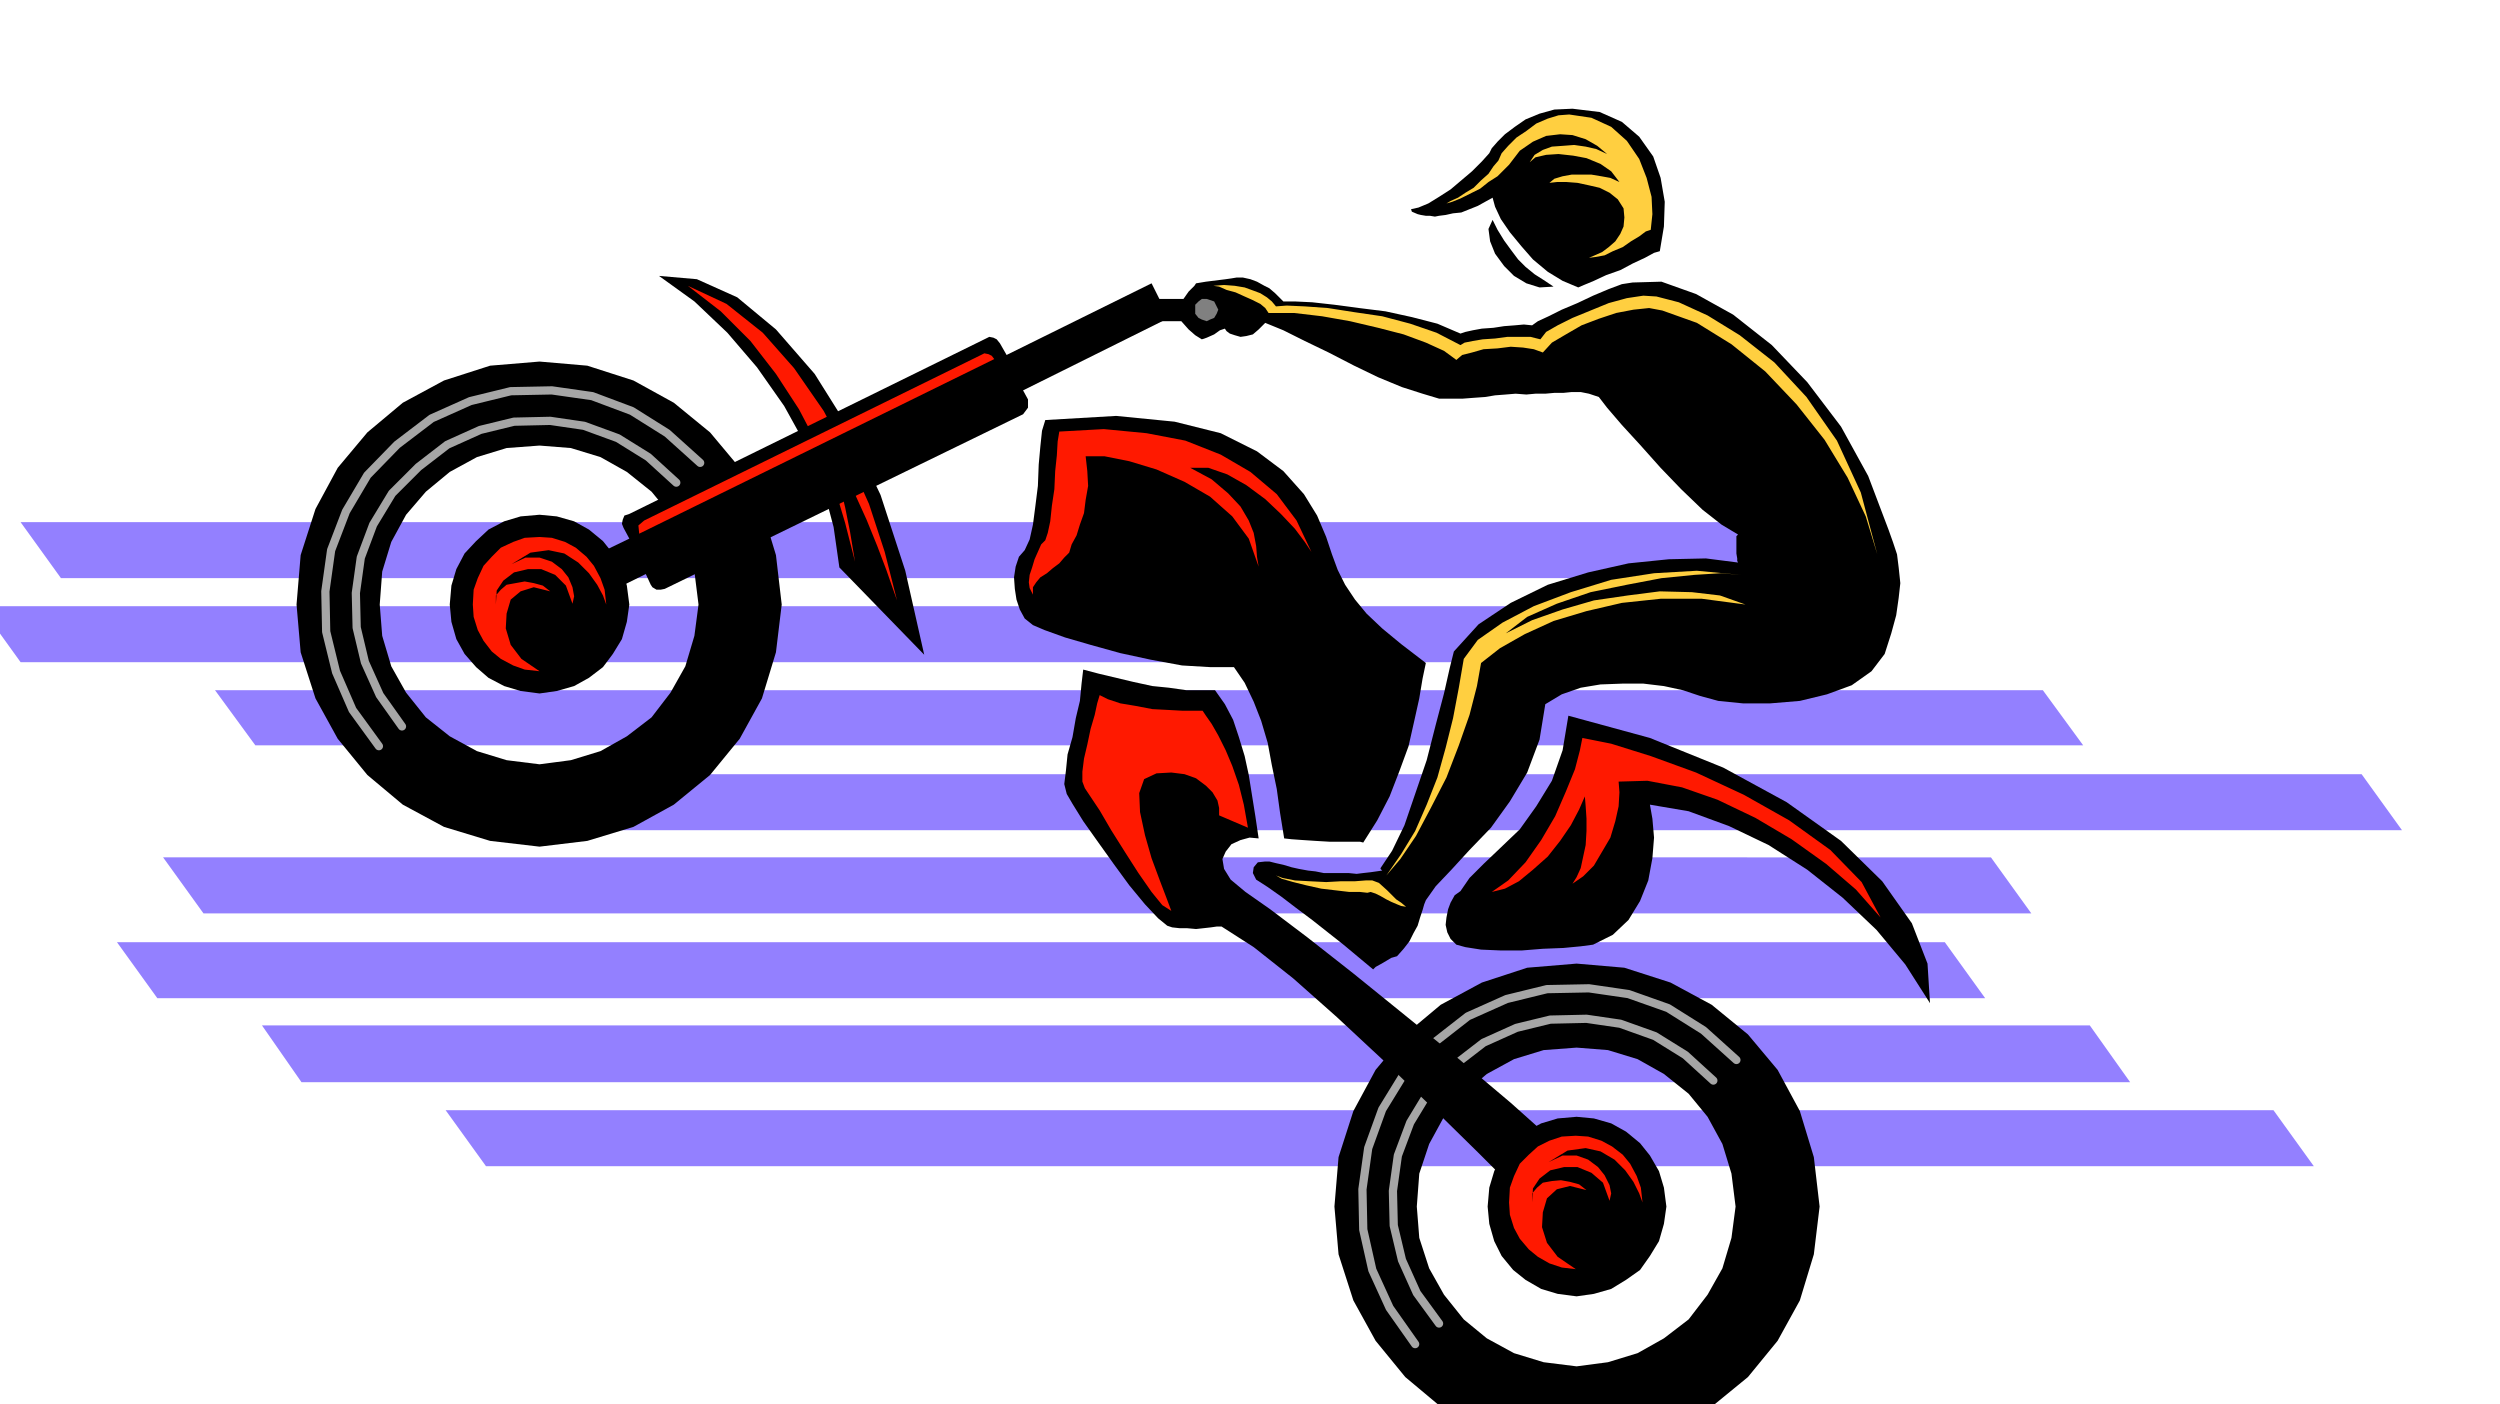
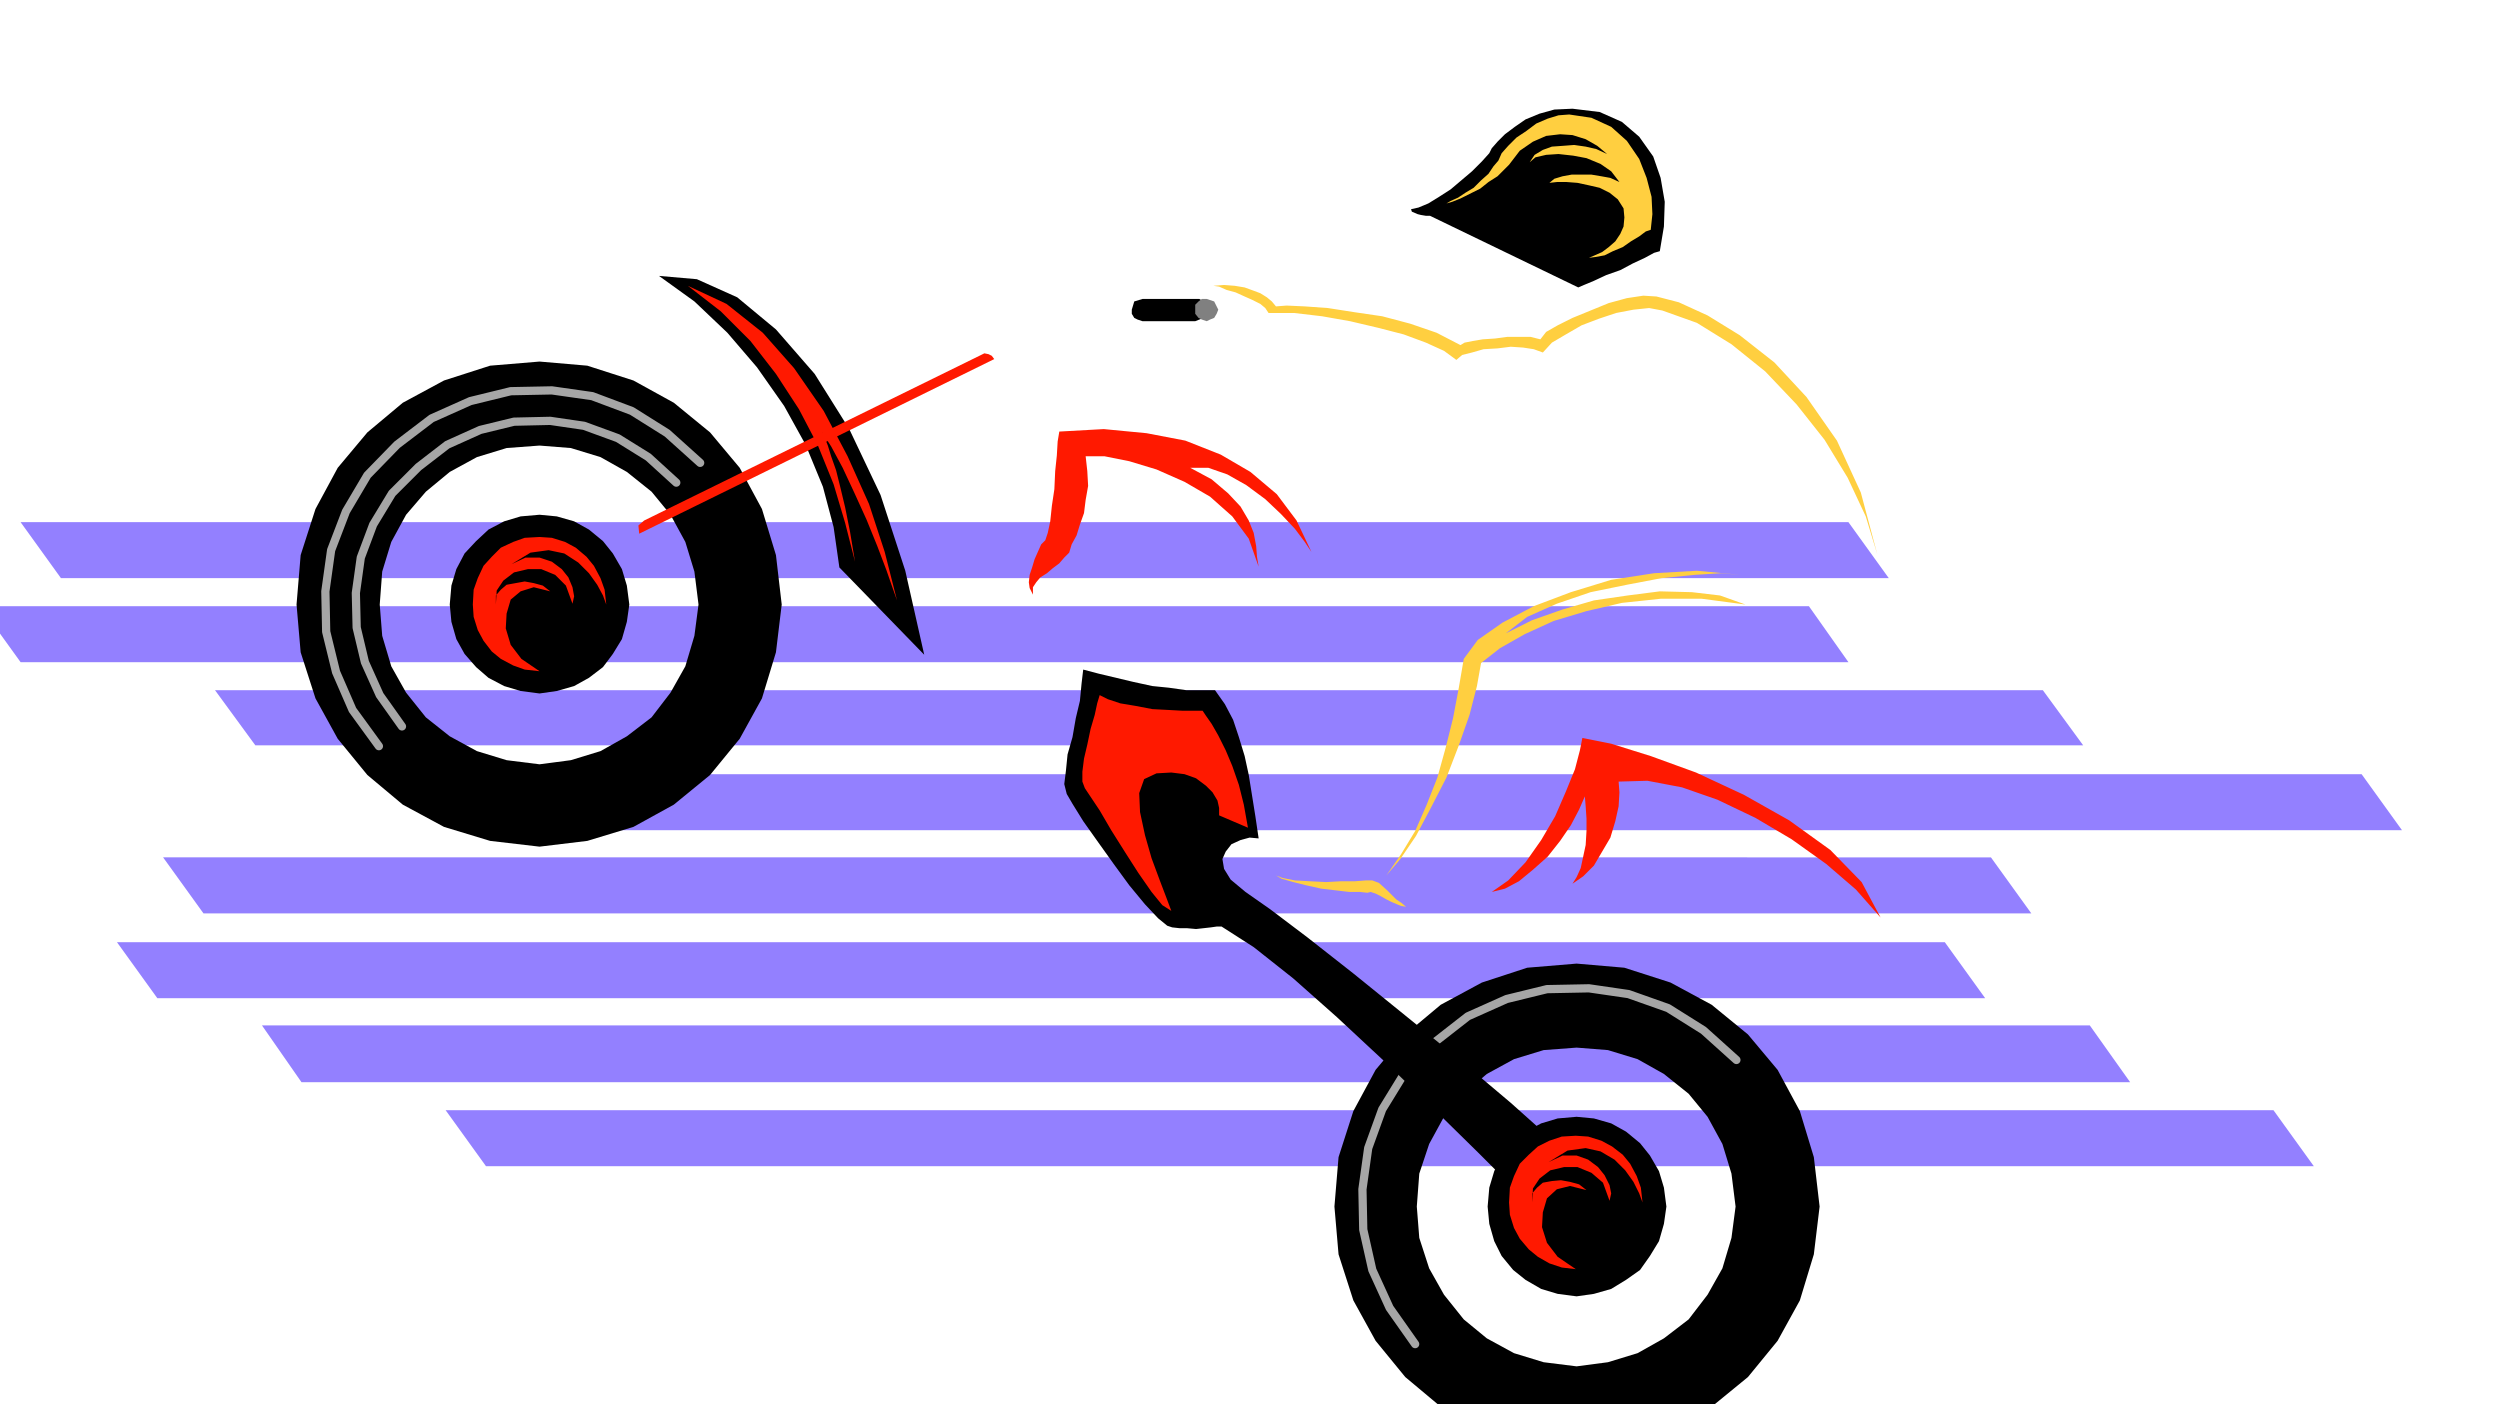
<svg xmlns="http://www.w3.org/2000/svg" width="490.455" height="275.485" fill-rule="evenodd" stroke-linecap="round" preserveAspectRatio="none" viewBox="0 0 3035 1705">
  <style>.pen1{stroke:none}.brush2{fill:#000}.brush3{fill:#ff1900}.pen2{stroke:#a6a6a6;stroke-width:10;stroke-linejoin:round}.pen3{stroke:none}</style>
  <path d="m2293 702-49-68H25l49 68h2219zm-49 102-48-68H-24l49 68h2219zm285 101-49-67H261l49 67h2219zm387 103-49-68H648l48 68h2220zm-450 101-49-68H198l49 68h2219zm-56 103-49-68H142l49 68h2219zm176 102-49-69H318l48 69h2220zm223 102-49-68H541l49 68h2219z" class="pen1" style="fill:#9380ff" />
  <path d="m655 541 38 3 36 11 32 18 30 24 23 28 18 33 11 36 5 40-5 38-11 37-18 32-23 30-30 23-32 18-36 11-38 5-40-5-36-11-33-18-29-23-24-30-18-32-11-37-3-38 3-40 11-36 18-33 24-28 29-24 33-18 36-11 40-3V439l-60 5-56 18-50 27-43 36-36 43-27 50-18 56-5 60 5 58 18 56 27 49 36 44 43 36 50 27 56 17 60 7 58-7 56-17 49-27 44-36 36-44 27-49 17-56 7-58-7-60-17-56-27-50-36-43-44-36-49-27-56-18-58-5v102zm364 148-7-49-13-49-21-51-26-47-33-47-36-42-40-38-43-31 46 4 49 22 47 39 47 54 42 67 38 80 30 92 23 102-103-106zm895 583 38 3 36 11 32 18 30 24 23 28 18 33 11 36 5 40-5 38-11 37-18 32-23 30-30 23-32 18-36 11-38 5-40-5-36-11-33-18-28-23-24-30-18-32-12-37-3-38 3-40 12-36 18-33 24-28 28-24 33-18 36-11 40-3v-102l-60 5-55 18-50 27-43 36-36 43-27 50-18 56-5 60 5 58 18 56 27 49 36 44 43 36 50 27 55 17 60 7 58-7 56-17 50-27 44-36 36-44 27-49 17-56 7-58-7-60-17-56-27-50-36-43-44-36-50-27-56-18-58-5v102z" class="pen1 brush2" />
  <path d="m655 842 21-3 21-6 18-10 17-13 12-16 11-18 6-21 3-21-3-23-6-20-11-19-12-15-17-14-18-10-21-6-21-2-23 2-20 6-19 10-15 14-14 15-10 19-6 20-2 23 2 21 6 21 10 18 14 16 15 13 19 10 20 6 23 3zm796-452 5-2 5-2 2-5 2-5-2-6-2-4-5-3h-69l-10 3-3 10v5l3 5 4 2 6 2h64z" class="pen1 brush2" />
  <path d="m1089 729-15-59-19-58-26-58-29-55-36-52-38-43-44-35-47-22 40 31 36 36 31 40 28 43 23 44 19 47 14 47 12 47-6-36-6-30-6-25-5-20-6-17-4-13-4-10-3-6 11 17 14 26 14 30 15 33 13 32 11 29 8 23 5 14z" class="pen1 brush3" />
  <path d="m1914 1574 21-3 21-6 18-11 17-12 12-17 11-18 6-21 3-21-3-23-6-20-11-19-12-15-17-14-18-10-21-6-21-2-23 2-20 6-19 10-15 14-14 15-9 19-6 20-2 23 2 21 6 21 9 18 14 17 15 12 19 11 20 6 23 3z" class="pen1 brush2" />
  <path fill="none" d="m850 562-40-36-43-27-48-18-49-7-50 1-49 12-47 21-42 32-36 37-26 44-18 47-7 50 1 49 12 49 20 46 32 44" class="pen2" />
  <path fill="none" d="m821 586-34-31-37-23-41-15-41-6-44 1-41 10-40 18-35 27-32 32-23 38-15 40-6 43 1 42 10 42 18 40 27 38m1620 405-40-36-43-27-48-17-48-7-51 1-49 12-47 21-41 32-36 37-27 44-17 47-7 50 1 49 11 49 21 46 31 44" class="pen2" />
-   <path fill="none" d="m2080 1312-34-31-37-23-42-15-41-6-44 1-41 10-40 18-35 27-31 32-23 38-15 40-6 43 1 42 10 42 18 40 27 37" class="pen2" />
-   <path d="m1242 474 177-88-21-42-176 87-8-14-4-5-4-2-5-1-4 2-433 213-6 2-2 5-1 5 2 5 7 13-141 68 21 44 140-69 6 13 2 3 5 3h5l5-1 435-212 6-8v-10l-6-11zm662 395-7 42-13 37-19 31-20 28-23 22-21 20-17 17-11 16-7 5-5 9-3 8-2 10-1 9 2 9 4 8 7 7 11 3 19 3 23 1h27l25-2 25-1 21-2 15-2 24-12 19-18 14-23 10-25 5-27 2-25-2-23-3-17 47 8 49 18 48 23 47 30 43 34 41 39 35 42 30 47-3-48-19-49-36-51-50-49-66-47-77-42-89-36-99-27zm-635-359-4 13-2 19-2 22-1 26-3 24-3 23-4 18-6 13-7 8-4 12-2 13 1 14 2 13 4 12 6 11 10 8 14 6 25 9 31 9 36 10 37 8 38 7 34 2h29l13 19 11 23 9 23 8 27 5 27 6 29 4 29 5 31 9 1 14 1 15 1 17 1h37l4 1 17-27 15-29 12-31 11-30 7-31 6-27 4-24 4-19-30-23-23-19-19-18-14-17-12-18-9-18-7-19-7-21-11-26-16-26-25-28-32-24-44-22-56-14-71-7-86 5z" class="pen3 brush2" />
  <path d="m1528 1018-4-27-4-25-4-25-5-23-7-23-7-21-10-19-12-17h-35l-21-3-20-2-23-5-21-5-21-5-19-5-2 17-2 21-5 21-4 23-6 21-2 20-2 16 3 12 7 12 13 21 17 24 20 28 19 26 19 23 16 17 11 9 6 2 9 1h9l11 1 9-1 9-1 7-1h6l39 25 48 38 53 47 58 54 57 55 56 55 51 51 46 45 5 3 7 4h7l8 1 7-3 7-3 6-4 6-5 3-7 3-7 1-7v-7l-2-8-2-6-4-7-5-4-47-45-57-51-64-54-64-52-63-51-56-44-45-34-30-21-18-15-8-13-2-12 4-9 7-9 11-5 11-3 11 1z" class="pen3 brush2" />
  <path d="m1207 436-3-4-4-2-5-1-4 2-409 201-7 6 1 10 431-212zM736 734l-2-18-5-14-8-15-9-11-13-11-13-7-16-5-15-1-18 1-14 5-15 7-11 11-10 11-7 15-5 14-1 18 1 15 5 16 7 13 10 13 11 9 15 8 14 5 18 2-22-15-13-17-6-20 1-18 5-17 12-10 16-5 20 5-9-7-11-3-11-2-11 2-11 2-7 6-6 7v11l1-17 8-12 13-10 17-4h16l17 7 13 13 8 22 2-9-2-11-5-12-8-10-12-9-15-5h-17l-17 8 23-14 22-3 19 4 17 11 13 13 10 14 7 13 4 11zm1258 726-2-18-5-14-8-15-9-11-13-10-13-7-16-5-15-1-17 1-15 5-14 7-11 10-11 11-7 15-5 14-1 18 1 15 5 16 7 13 11 13 11 9 14 8 15 5 17 2-22-15-13-17-6-19 1-18 5-17 12-11 16-4 20 5-9-7-11-3-11-2-11 1-11 2-7 6-6 7v11l1-17 8-12 13-10 17-4h16l17 7 14 12 8 22 2-9-2-10-6-12-8-10-12-9-14-5h-17l-17 8 23-14 22-3 18 4 17 10 13 13 10 14 7 14 4 11zm-402-790-18-38-24-32-32-27-36-21-43-17-47-9-52-5-54 3-2 12-1 17-2 19-1 22-3 20-2 19-3 14-3 9-5 5-4 9-4 9-3 10-3 9-1 9 1 7 4 8v-9l4-6 5-6 8-5 7-6 8-6 6-7 6-6 3-10 6-11 4-13 5-14 2-16 3-17-1-18-2-18h23l30 6 33 10 34 15 31 18 27 24 20 27 12 34-2-12-1-13-3-16-6-15-10-17-15-16-20-17-26-14h22l23 8 23 13 23 17 19 18 17 18 12 16 8 12zm-132 193h-24l-18-1-19-1-21-4-18-3-15-5-10-5-3 10-3 14-5 17-4 19-4 17-2 16v12l3 8 6 9 12 18 14 24 17 27 16 25 16 23 13 16 11 7-6-16-8-21-10-27-8-28-6-28-1-23 6-17 15-7 18-1 16 2 14 5 12 9 8 8 6 10 2 9v9l35 15-5-28-6-24-8-23-8-19-9-18-8-14-7-10-4-6zm461 33-3 15-6 23-11 27-13 30-17 29-19 27-21 22-20 14 16-4 17-9 17-14 18-16 15-19 13-19 10-19 7-16 1 12 1 15v15l-1 17-3 14-3 14-5 11-5 8 13-9 13-13 10-17 10-17 6-20 4-18 1-17-1-13 35-1 42 8 43 15 46 22 44 26 42 30 36 31 30 34-23-43-38-39-50-36-55-31-58-27-55-20-48-15-35-7z" class="pen3 brush3" />
-   <path d="m2293 644-25-66-33-60-41-54-43-45-47-37-45-25-42-15-35 1-13 2-16 6-19 8-19 9-19 8-16 8-13 6-7 5-10-1-11 1-13 1-13 2-14 1-11 2-9 2-6 2-28-12-31-8-32-7-32-4-30-4-27-3-21-1h-14l-5-5-5-5-7-6-6-3-9-5-8-3-9-2h-8l-6 1-7 1-8 1-8 1-8 1-6 1-6 1-2 3-7 7-7 10-4 5-2 6-1 5 1 4 5 7 8 9 8 7 8 5 6-2 9-4 7-5 6-2 2 3 4 3 6 2 7 2 7-1 8-2 7-6 8-8 22 9 26 13 29 14 31 16 29 14 29 12 25 8 20 6h29l13-1 14-1 12-2 13-1 12-1 13 1 11-1h12l11-1h11l10-1h11l10 2 12 4 10 13 18 21 22 24 25 28 25 26 26 25 23 18 20 12-2 2v21l1 6v3l1 2-39-5-45 1-49 5-49 11-49 15-45 22-39 26-30 33-5 20-7 31-10 38-11 43-14 41-13 38-15 31-14 21v1l2 2-7 1-7 1-9 1-8 1-10-1h-30l-10-2-9-1-11-2-9-2-10-3-9-2-8-2h-5l-9 1-5 6-1 7 4 8 14 9 17 12 17 13 20 15 19 15 19 15 18 15 18 15 3-3 9-5 10-6 7-2 8-9 7-9 5-10 5-9 3-10 3-9 2-7 2-5 12-17 19-20 22-24 26-27 23-32 21-35 15-40 7-43 20-12 23-8 24-4 27-1h25l25 3 23 5 21 7 22 6 30 3h33l36-3 33-8 30-11 24-17 16-21 8-25 6-22 3-21 2-18-2-19-2-16-5-15-5-14z" class="pen3 brush2" />
-   <path d="m1916 349 7-3 12-5 15-7 17-6 15-8 15-7 11-6 7-2 5-30 1-30-5-29-9-26-17-24-21-18-27-12-33-4-22 1-18 5-17 7-13 9-12 9-9 9-7 8-3 6-9 10-12 12-13 11-13 11-14 9-13 8-12 5-9 2 1 3 7 3 4 1 6 1h5l6 1 5-1 8-1 9-2 10-1 10-4 10-4 9-5 9-5 3 11 7 15 11 16 14 17 14 16 18 15 18 11 19 8z" class="pen3 brush2" />
-   <path d="m1886 348-12-8-11-7-11-9-9-9-9-12-8-11-8-13-6-12-5 11 2 15 6 15 11 15 12 12 15 9 16 5 17-1z" class="pen3 brush2" />
+   <path d="m1916 349 7-3 12-5 15-7 17-6 15-8 15-7 11-6 7-2 5-30 1-30-5-29-9-26-17-24-21-18-27-12-33-4-22 1-18 5-17 7-13 9-12 9-9 9-7 8-3 6-9 10-12 12-13 11-13 11-14 9-13 8-12 5-9 2 1 3 7 3 4 1 6 1h5z" class="pen3 brush2" />
  <path d="m2011 360-16-1-20 3-22 6-22 9-22 9-18 9-14 8-7 9-12-3h-28l-15 2-15 1-12 2-10 2-5 3-29-15-32-11-34-9-34-5-32-5-28-2-22-1-13 1-5-6-6-5-8-5-8-3-11-4-12-2-13-1-13 1 7 1 9 4 11 3 11 5 9 4 10 5 6 5 4 6h31l34 4 34 6 34 8 31 8 27 10 22 10 15 11 7-6 12-3 14-4 17-1 16-2 15 1 13 2 11 4 11-12 17-10 19-11 21-8 21-7 21-4 19-2 16 3 42 15 42 26 41 33 38 40 34 43 28 46 22 47 14 46-20-75-29-63-37-53-39-42-42-33-39-24-35-16-27-7zm-7-81 2-19-1-21-6-23-9-23-15-22-19-17-24-11-27-4-13 1-13 4-14 6-12 9-12 8-10 10-8 9-4 9-6 7-6 9-9 8-9 9-10 6-9 6-9 4-5 3 7-2 10-4 12-6 12-6 10-8 11-7 8-8 6-6 13-17 16-11 16-7 17-2 15 1 16 5 14 8 12 10-13-6-13-3-14-2-13 1-14 1-11 4-10 6-6 9 7-6 13-3 15-1 18 2 16 3 17 7 13 9 10 13-11-5-11-2-12-2h-24l-11 2-10 3-6 5 9-1h12l13 1 14 3 13 3 12 6 10 8 7 11 1 11-1 11-4 9-6 9-8 7-8 6-9 4-7 3 8-1 11-2 10-5 12-5 10-7 10-6 8-6 6-2zm109 419-53-5-52 3-52 8-49 15-45 17-38 20-30 21-17 23-6 35-7 37-9 36-10 36-13 33-14 32-17 28-18 26 17-20 19-28 18-34 19-37 15-39 13-37 9-35 5-28 23-18 30-17 35-16 40-12 43-10 47-5h50l53 7-31-11-34-4-39-1-39 5-41 6-38 11-37 13-32 16 26-20 36-16 41-14 44-9 42-8 40-4 32-2 24 2zm-406 403-6-5-6-4-6-6-5-5-10-9-8-3h-8l-13 1h-17l-18 1-20-1-18-1-15-3-8-3 7 4 14 4 16 4 18 4 17 2 17 2h13l9 1 4-1 6 2 6 3 7 4 6 3 7 3 5 2 6 1z" class="pen3" style="fill:#ffcf40" />
  <path d="m1465 390 4-2 5-2 3-5 2-5-5-10-9-3h-6l-4 3-4 4v11l4 5 4 2 6 2z" class="pen3" style="fill:gray" />
</svg>